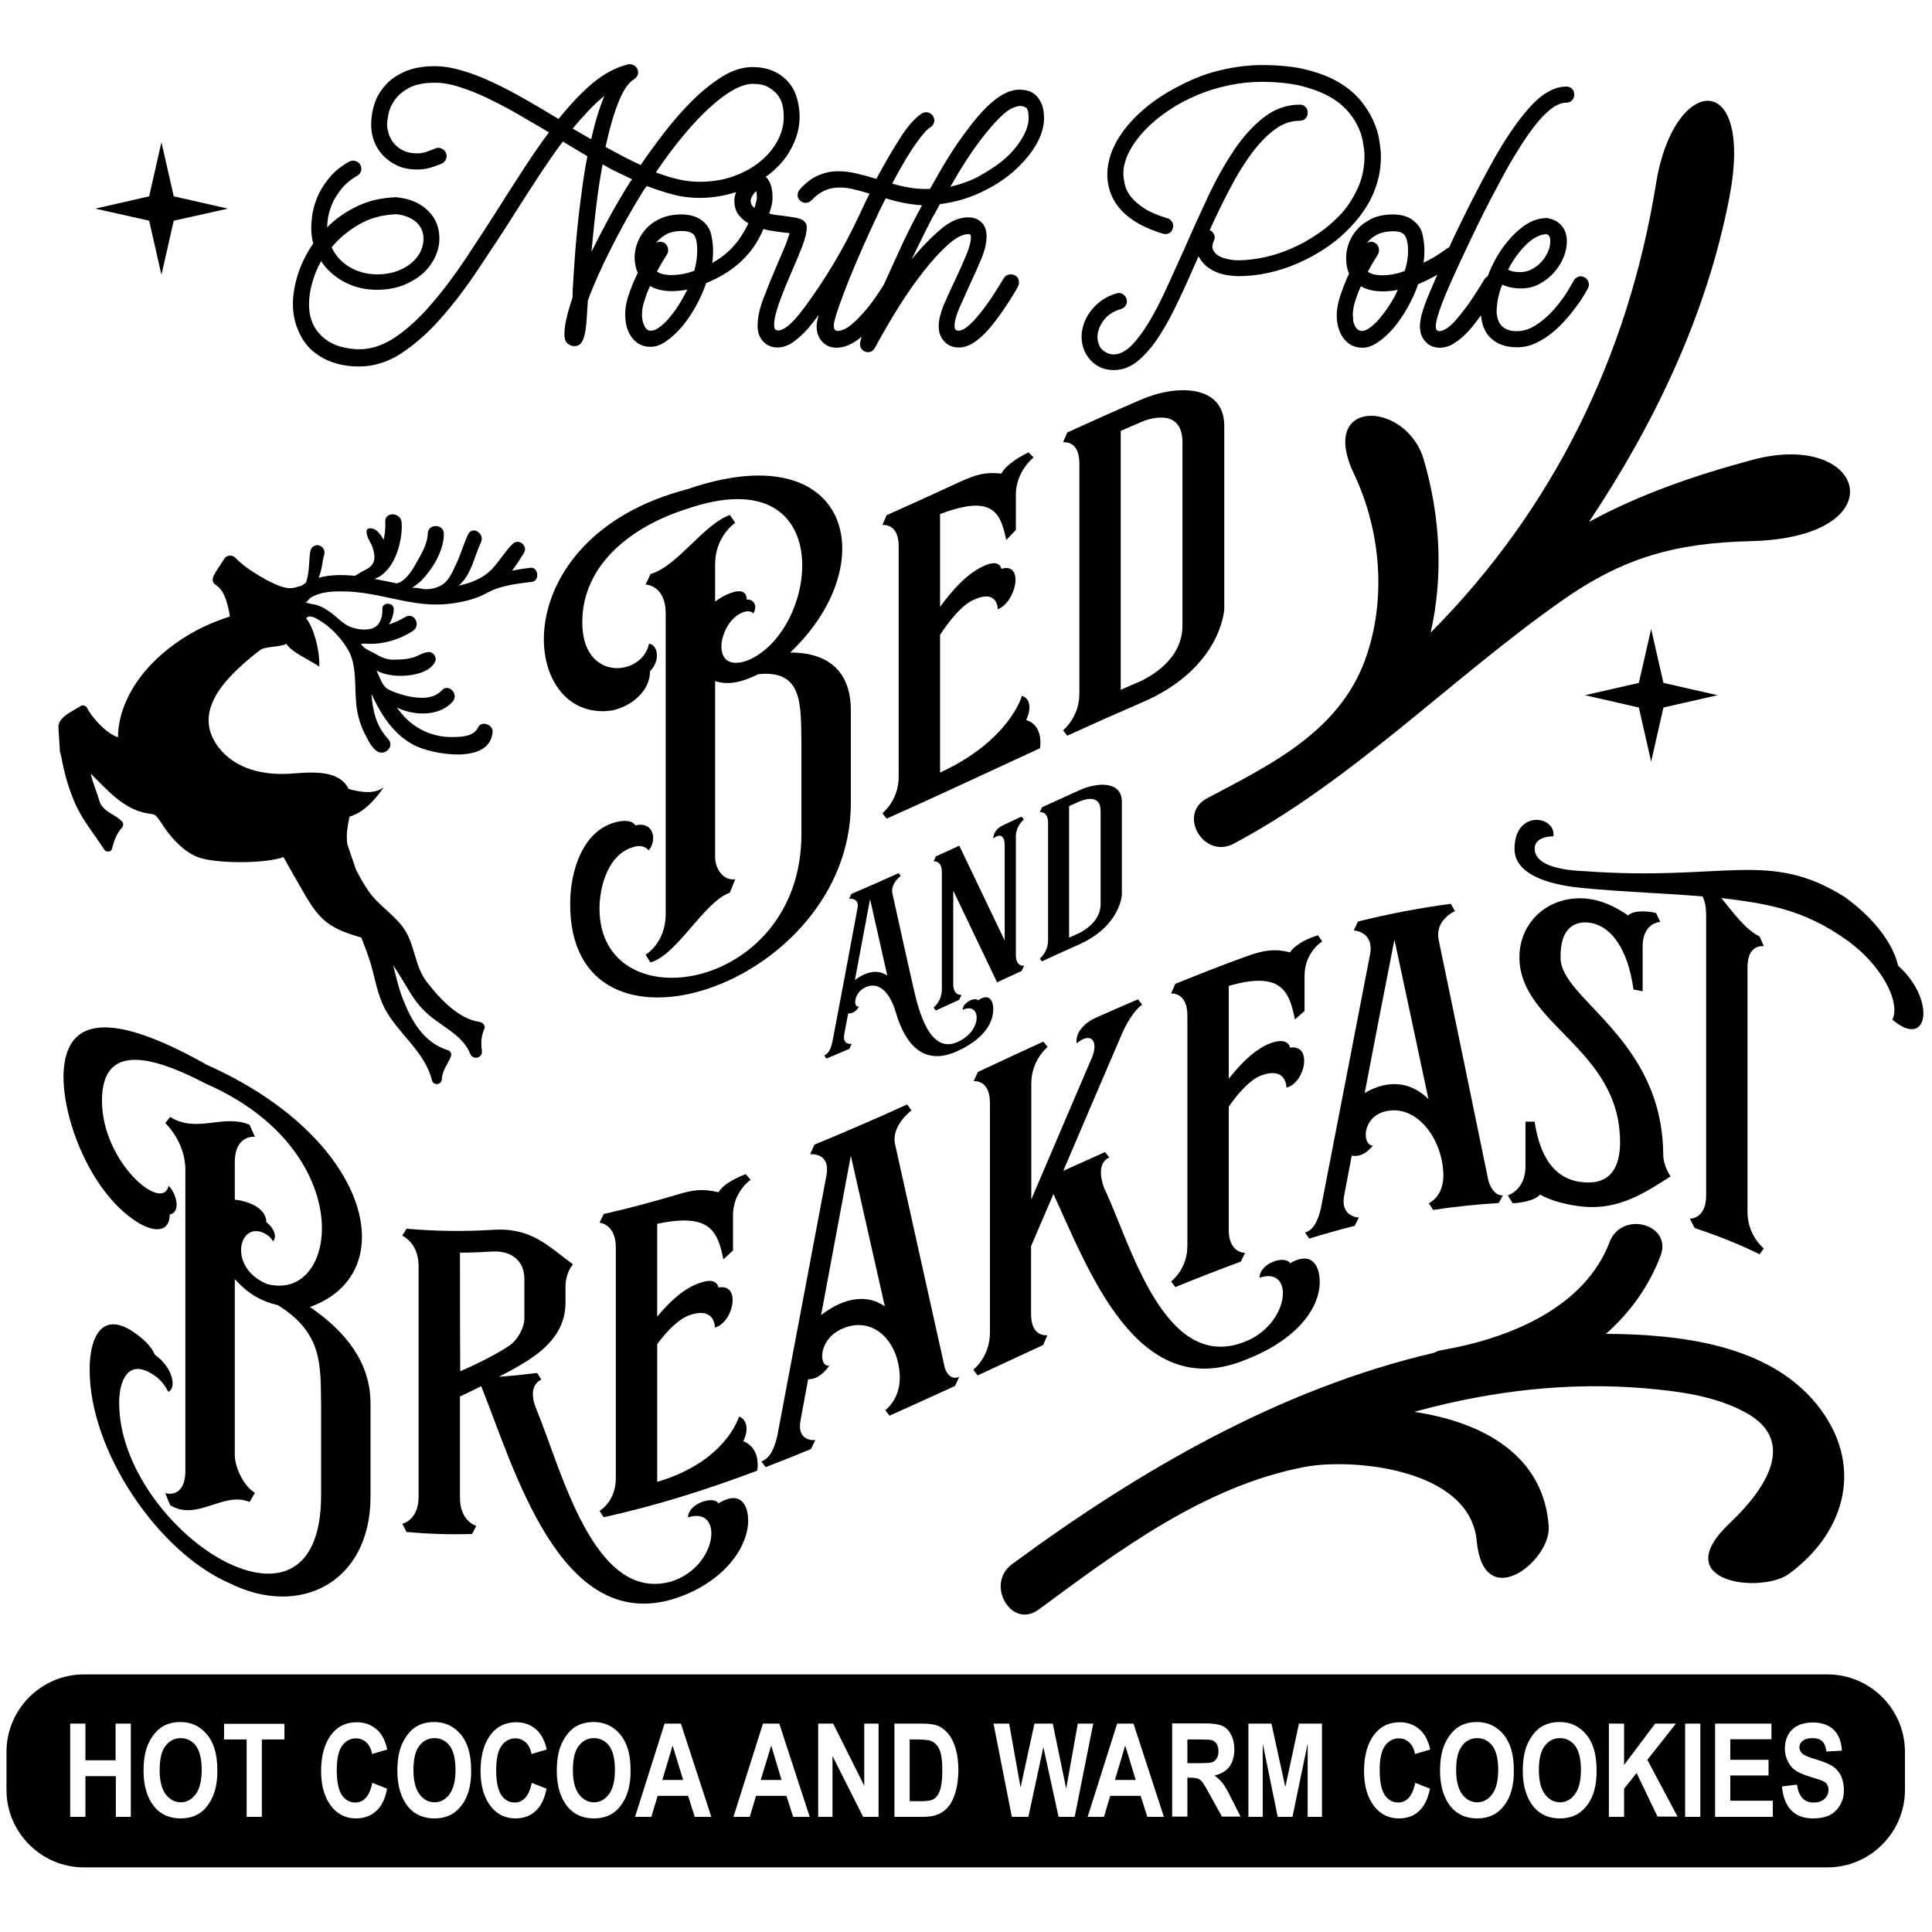
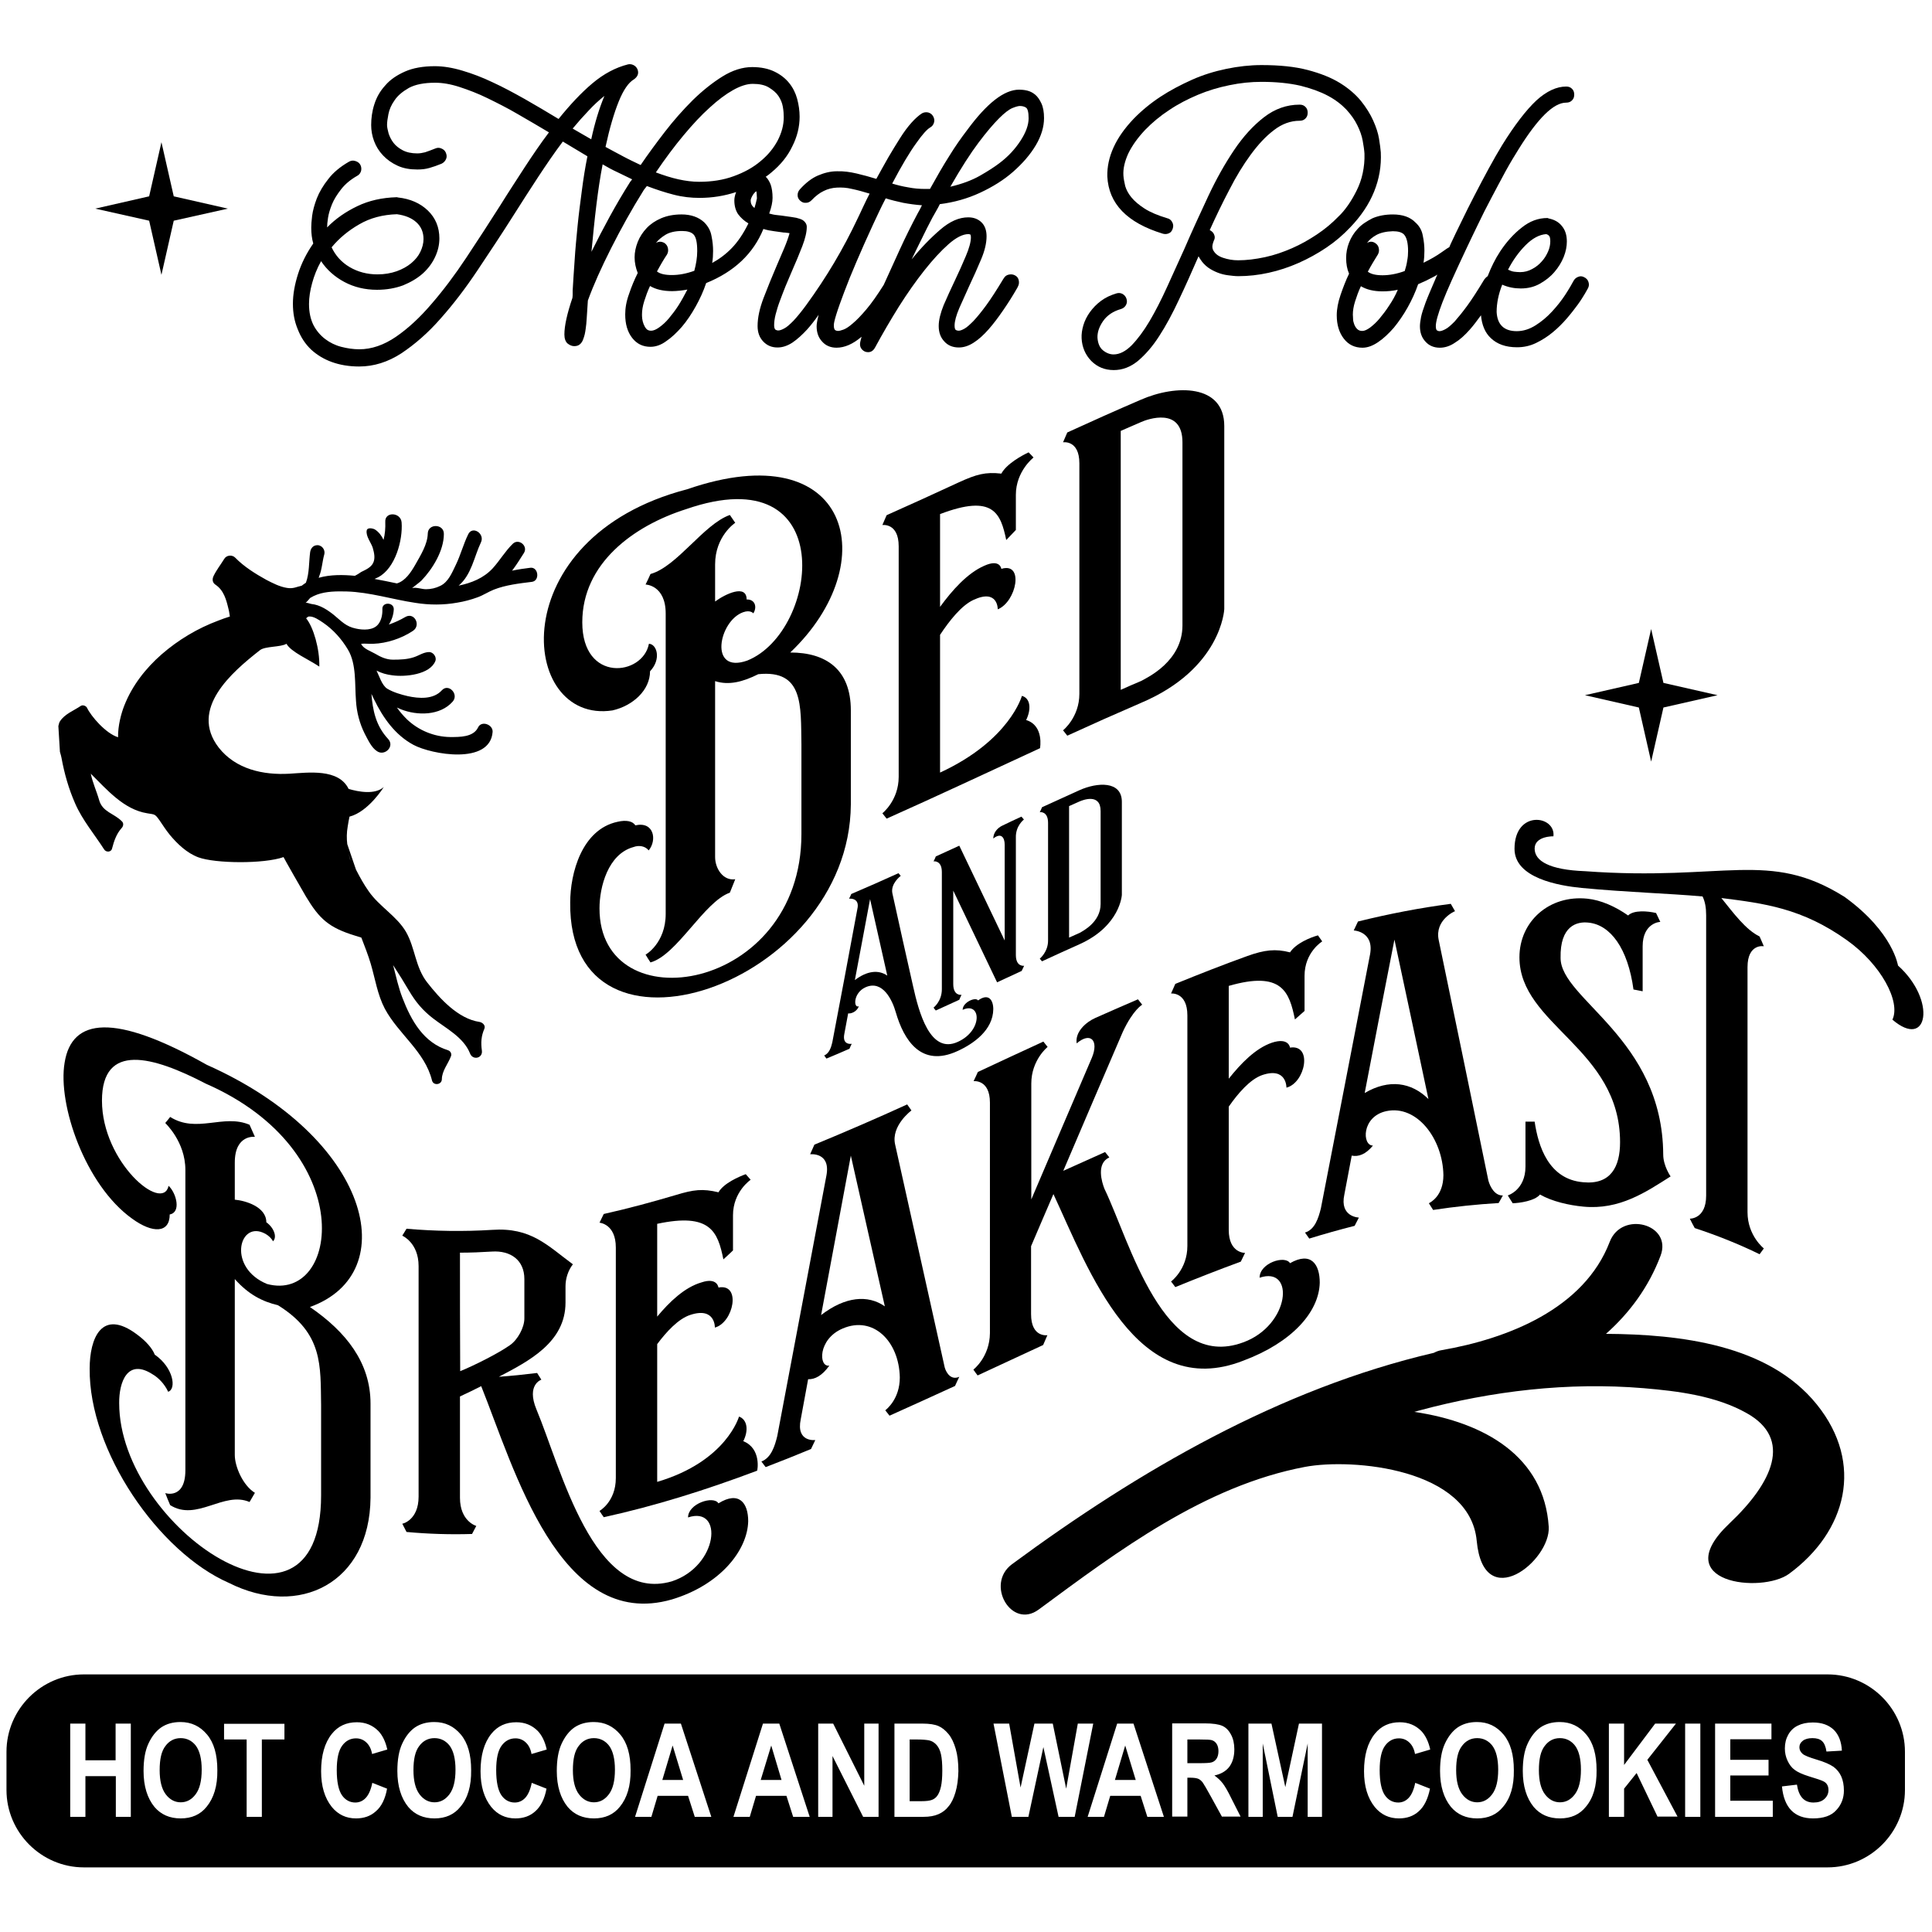
<svg xmlns="http://www.w3.org/2000/svg" version="1.1" id="Layer_1" x="0px" y="0px" viewBox="0 0 864 864" style="enable-background:new 0 0 864 864;" xml:space="preserve">
  <g>
    <path d="M380.5,359.8c0-14,0-28,0-42.1c0-18.2-10.9-25.9-27.1-25.9c42.3-40.2,26.9-98.2-46.1-73c-83,21.6-75.4,105.3-33.4,98.9   c9.2-2.1,16.8-9.1,16.8-17.5c5.2-5.5,3-12.2-0.5-12.3c-2.7,14.4-29.8,17.6-29.8-9.6c0-26.3,22.8-43.1,46.4-50.6   c68.9-23.9,59.7,54.7,27.4,67.7c-17.4,6.2-12.8-17.7-1.9-21.6c3.3-1.2,4.6,0.5,4.6,0.5c1.9-3.1,0.5-6.4-3-6.2c0-7-9.5-2.5-14.1,0.9   c0-5.5,0-11,0-16.6c0-12.7,9-18.6,9-18.6c-0.8-1.2-1.6-2.3-2.4-3.5c-11.7,4.1-23.6,23.1-35.5,26.4c-0.7,1.6-1.4,3.1-2.2,4.7   c0,0,9,0.2,9,13c0,44.8,0,89.5,0,134.3c0,13.1-9,18.3-9,18.2c0.7,1.2,1.4,2.3,2.2,3.5c11.9-3.3,23.9-27.1,35.5-31.2   c0.8-2,1.6-4,2.4-6c-5.4,0.8-9-4.8-9-9.9c0-26.2,0-52.5,0-78.7c6.2,2,12.5,0.3,19.3-3.1c20.3-2.1,19,14,19.3,31.3   c0,13.4,0,26.8,0,40.2c0,70.9-90.4,84.9-90.3,33.2c0-9.5,3.8-24.3,15.2-27.4c2.4-0.9,5.2-0.5,6.8,1.5c3.8-4.6,2.4-13.1-6-11.2   c-1.1-1.9-4.1-2.5-7.9-1.6c-16,3.4-21.2,23-21.2,36.1C254,483,379.9,441.1,380.5,359.8z" />
    <path d="M394.6,363.7c0.6,0.8,1.3,1.6,1.9,2.4c22.9-10.2,45.8-21,68.6-31.5c0,0,1.9-10.1-6.2-12.6c2.4-4.9,1.9-9.8-1.9-10.8   c0,0-5.4,19.9-36.6,34.3c0-20.5,0-41.1,0-61.6c4.1-6.2,9.5-13.1,14.9-15.6c11.1-5.2,10.9,4.2,10.9,4.2c8.4-3.4,11.9-21.3,1.6-18.1   c0,0-0.5-4.6-7.6-1.4c-7.6,3.3-14.4,11-19.8,18.4c0-13.8,0-27.7,0-41.5c23.9-9.1,27.1-0.3,29.6,11.6c1.4-1.5,2.9-3,4.3-4.5   c0-5.2,0-10.5,0-15.7c0-10.6,7.9-16.7,7.9-16.7c-0.7-0.8-1.4-1.5-2.2-2.3c-3,1.4-9.8,5.1-12.2,9.5c-7.1-0.8-11.1,0.3-19,3.9   c-10.8,5-21.5,9.9-32.3,14.7c-0.6,1.5-1.3,2.9-1.9,4.4c0,0,7.3-1.1,7.3,9.5c0,34.4,0,68.7,0,103.1   C401.9,358,394.6,363.7,394.6,363.7z" />
    <path d="M475.4,326.6c0.6,0.8,1.3,1.6,1.9,2.4c10.9-5,21.9-9.9,32.8-14.6c36.1-15.2,37.4-41.8,37.4-42c0-27.3,0-54.6,0-81.9   c0-18.8-21.7-18.6-37.4-11.7c-10.9,4.7-21.9,9.6-32.8,14.6c-0.6,1.5-1.3,2.9-1.9,4.4c0,0,7.3-1.2,7.3,9.4c0,34.4,0,68.7,0,103.1   C482.7,320.8,475.4,326.6,475.4,326.6z M501.2,192.7c3.1-1.3,6.1-2.7,9.2-4c2.7-1.2,18.4-6.9,18.4,9.1c0,27.3,0,54.6,0,81.9   c0,16-15.7,23.3-18.4,24.8c-3.1,1.3-6.1,2.6-9.2,4C501.2,269.9,501.2,231.3,501.2,192.7z" />
    <path d="M444.2,451.3c0-4.1-2.1-7.3-6.8-3.9c-1.1-1.7-6.9,0.8-6.9,4.2c8.3-3.8,9.1,9.2-2.1,14.3c-12.5,5.8-17.5-13.3-20.1-25   c-3.1-13.8-6.2-27.5-9.2-41.3c-1-4.4,3.7-7.9,3.7-7.9c-0.3-0.4-0.6-0.8-1-1.2c-7,3.2-14.1,6.3-21.1,9.3c-0.3,0.7-0.6,1.4-1,2.1   c0,0,5-0.6,3.7,4.7c-3.7,19.9-7.4,39.8-11.2,59.6c-0.5,2.2-1.4,4.9-3.6,5.8c0.3,0.5,0.6,0.9,1,1.4c3.4-1.4,6.9-2.9,10.3-4.4   c0.3-0.7,0.6-1.5,1-2.2c0,0-4.4,0.8-3.3-4.5c0.6-3,1.1-6.1,1.7-9.1c1.4,0.2,3.9-0.8,4.8-3.2c-2.5,1.1-2.6-6,3-8.5   c7.7-3.4,12,5.9,13.5,11.2c3.6,12.4,11.3,24.9,27.7,17.3C435.5,466.7,444.1,460.6,444.2,451.3z M382.3,438.3   c2.3-12,4.5-24.1,6.8-36.2c2.6,11.4,5.1,22.8,7.7,34.2C392.9,433.6,387.8,434.1,382.3,438.3z" />
    <path d="M457.9,366.5c-0.4-0.4-0.7-0.9-1.1-1.3c-2.8,1.3-5.7,2.6-8.5,4c-2.2,1-4.1,3.2-4.1,5.8c3.6-2.9,5.1-0.3,5.1,2.7   c0,14.3,0,28.6,0,42.9c-6.8-14.1-13.5-28.3-20.3-42.4c-3.5,1.6-7,3.2-10.5,4.8c-0.3,0.7-0.6,1.5-1,2.2c0,0,3.7-0.6,3.7,4.8   c0,17.5,0,34.9,0,52.4c0,5.4-3.7,8.2-3.7,8.2c0.3,0.5,0.6,0.9,1,1.3c3.5-1.6,7-3.2,10.5-4.8c0.3-0.7,0.6-1.5,1-2.2   c0,0-3.7,0.6-3.7-4.8c0-13.9,0-27.8,0-41.8c6.5,13.7,13.1,27.3,19.6,41c3.7-1.7,7.4-3.4,11-5.1c0.4-0.8,0.7-1.5,1.1-2.3   c0,0-3.7,0.6-3.7-4.8c0-17.5,0-34.9,0-52.4C454.1,369.3,457.9,366.5,457.9,366.5z" />
    <path d="M465,428.7c0.3,0.4,0.6,0.8,1,1.2c5.6-2.6,11.1-5.1,16.7-7.6c18.3-8.2,19-22.1,19-22.1c0-13.9,0-27.8,0-41.6   c0-9.5-11-8.8-19-5.2c-5.6,2.5-11.1,5.1-16.7,7.6c-0.3,0.7-0.6,1.5-1,2.2c0,0,3.7-0.6,3.7,4.8c0,17.5,0,34.9,0,52.4   C468.8,425.7,465,428.7,465,428.7z M478.1,360.5c1.6-0.7,3.1-1.4,4.7-2.1c1.4-0.6,9.4-3.8,9.4,4.3c0,13.9,0,27.8,0,41.6   c0,8.1-8,12.1-9.4,12.9c-1.6,0.7-3.1,1.4-4.7,2.1C478.1,399.8,478.1,380.1,478.1,360.5z" />
    <path d="M68.4,614.7c2.4,1.4,5.2,4.2,6.8,7.7c3.8-1.2,2.4-10.8-6-16.6c-1.1-2.9-4.1-6.2-7.9-9c-16-12-21.2,2-21.2,15.2   c-0.4,36.9,30.9,82.2,62.3,95.9c31.4,15.8,63,0,63.3-38.1c0-14,0-28,0-42.1c0-18.3-10.9-32.1-27.1-43.2   c42.3-15.2,26.9-75.8-46.1-108.3c-41.5-23.4-60.4-20.9-63.6-1c-3.2,18.7,9.2,54.8,30.2,69.8c9.2,6.7,16.8,6.5,16.8-1.9   c5.2-0.9,3-9.5-0.5-12.8c-2.7,12.3-29.8-10.6-29.8-38.1c0-26.2,22.8-19.9,46.4-7.6c68.9,30.1,59.7,98.3,27.4,89.6   c-17.4-7.2-12.8-27.5-1.9-23c3.3,1.3,4.6,3.9,4.6,3.9c1.9-1.8,0.5-6-3-8.5c0-7-9.5-9.7-14.1-10.1c0-5.5,0-11,0-16.6   c0-12.7,9-11.5,9-11.5c-0.8-1.8-1.6-3.6-2.4-5.4c-11.7-5-23.6,4-35.5-3.5c-0.7,0.9-1.4,1.8-2.2,2.7c0,0.1,9,8.3,9,21   c0,44.8,0,89.5,0,134.3c0,13.1-9,10.3-9,10.2c0.7,1.8,1.4,3.6,2.2,5.4c11.9,7.5,23.9-6.4,35.5-1.4c0.8-1.4,1.6-2.7,2.4-4.1   c-5.4-3.3-9-11.8-9-16.9c0-26.2,0-52.5,0-78.7c6.2,7,12.5,10.1,19.3,11.7c20.3,12.6,19,27.1,19.3,44.8c0,13.4,0,26.8,0,40.2   c0,75-90.3,14.6-90.3-41.2C53.2,618.1,57,607.2,68.4,614.7z" />
    <path d="M215.2,619.9c14.7,36.6,35,109.8,85.2,95.4c21.7-6.5,33.9-22,34.2-35c0-8.2-4.1-13.7-13.3-8c-2.2-3.6-13.6,0.1-13.6,6.3   c16-5.3,13.6,21.8-7.3,28.6c-35,10.1-49.4-50.4-60.5-76.9c-4.6-11.1,2.2-13.3,2.2-13.3c-0.6-1-1.3-2-1.9-3   c-5.7,0.7-11.4,1.3-17.1,1.7c13.6-7.1,29.8-15.5,29.8-33.2c0-2.4,0-4.9,0-7.3c0-3.3,1.1-7,3.3-9.8c-11.4-8.4-18.7-16.6-36.1-15.4   c-12.8,0.8-25.5,0.6-38.3-0.5c-0.6,1-1.3,2.1-1.9,3.1c0,0,7.3,3.1,7.3,13.6c0,34.4,0,68.7,0,103.1c0,10.6-7.3,12.2-7.3,12.1   c0.6,1.2,1.3,2.5,1.9,3.7c9.8,0.9,19.5,1.2,29.3,0.9c0.6-1.2,1.3-2.4,1.9-3.6c0,0-7.3-2-7.3-12.6c0-15.1,0-30.2,0-45.3   C208.9,623,212.1,621.5,215.2,619.9z M205.7,560.2c4.8,0,9.6-0.2,14.4-0.5c8.1-0.5,14.4,3.7,14.4,12.3c0,5.9,0,11.8,0,17.6   c0,4.1-3,9.6-6.5,12c-5.4,3.8-16.3,9.2-22.2,11.6C205.7,595.6,205.7,577.9,205.7,560.2z" />
    <path d="M332.4,644.5c2.4-4.7,1.9-9.6-1.9-11c0-0.2-5.4,20-36.6,29.2c0-20.5,0-41.1,0-61.6c4.1-5.5,9.5-11.4,14.9-13.1   c11.1-3.6,10.9,5.6,10.9,5.7c8.4-2.3,11.9-19.9,1.6-17.9c0,0-0.5-4.7-7.6-2.3c-7.6,2.2-14.4,8.8-19.8,15.3c0-13.8,0-27.7,0-41.5   c23.9-5.1,27.1,3.6,29.6,15.9c1.4-1.3,2.9-2.6,4.3-4c0-5.2,0-10.5,0-15.7c0-10.6,7.9-15.9,7.9-15.9c-0.7-0.8-1.4-1.6-2.2-2.5   c-3,1.1-9.8,4-12.2,8.1c-7.1-1.7-11.1-1.2-19,1.2c-10.8,3.2-21.5,6.1-32.3,8.5c-0.6,1.3-1.3,2.6-1.9,3.9c0,0,7.3,0.5,7.3,11.1   c0,34.4,0,68.7,0,103.1c0,10.6-7.3,14.7-7.3,14.7c0.6,1,1.3,1.9,1.9,2.8c22.9-5,45.8-12.2,68.6-20.8   C338.7,657.7,340.6,647.8,332.4,644.5z" />
    <path d="M395.9,630.7c0.6,0.8,1.3,1.6,1.9,2.4c9.8-4.4,19.5-8.8,29.3-13.3c0.6-1.4,1.3-2.8,1.9-4.1c-3.5,1.6-5.7-1.4-6.5-4.1   c-7.4-33.2-14.8-66.5-22.2-99.8c-1.9-8.4,7.3-15.2,7.3-15.2c-0.6-0.9-1.3-1.8-1.9-2.7c-13.8,6.3-27.7,12.3-41.5,18   c-0.6,1.4-1.3,2.9-1.9,4.3c0,0,9.2-1.1,7.3,9.4c-7.3,39-14.7,77.8-22,116.6c-1.1,4.5-2.7,9.7-7.1,11.4c0.6,0.8,1.3,1.7,1.9,2.5   c6.8-2.6,13.6-5.3,20.3-8.1c0.6-1.3,1.3-2.7,1.9-4c0,0-8.7,1.1-6.5-9.3c1.1-6,2.2-11.9,3.3-17.9c3,0.1,6.2-1.5,9.5-6.1   c-4.9,0.9-5.2-11.9,6-16.6c13.6-5.8,25.2,5.7,25.5,21.9C402.4,625.6,396.5,630.2,395.9,630.7z M367.2,588.1   c4.4-23.7,8.9-47.5,13.3-71.3c5.1,22.5,10.1,45,15.2,67.4C388.1,578.9,378,579.8,367.2,588.1z" />
    <path d="M435.3,612.5c0.6,0.9,1.3,1.8,1.9,2.6c9.8-4.5,19.5-9.1,29.3-13.6c0.6-1.5,1.3-2.9,1.9-4.4c0,0-7.3,1.2-7.3-9.4   c0-10.1,0-20.3,0-30.4c3.3-7.8,6.7-15.6,10-23.3c15.7,33.8,37.2,93.2,84.9,74.5c21.7-8.1,33.9-21.7,34.2-34.9   c0-8.1-3.8-14.1-13.3-8.7c-2.2-3.7-13.6-0.1-13.6,6.5c16-5.4,13.6,21.3-7.3,28.9c-35.8,13.3-50.7-45.1-62.1-68.7   c-1.1-2.8-3.8-11.3,2.2-14c-0.6-0.8-1.3-1.6-1.9-2.4c-6.2,2.8-12.5,5.6-18.7,8.4c8.9-20.8,17.7-41.5,26.6-62.1   c4.6-9.9,8.7-12.2,8.7-12.2c-0.6-0.8-1.3-1.6-1.9-2.4c-6.3,2.7-12.7,5.5-19,8.3c-4.3,1.9-9.2,6.3-8.4,11.4c6.2-5.3,10-1.3,6.8,6.4   c-9,21.1-18.1,42.2-27.1,63.4c0-17.3,0-34.5,0-51.8c0-10.6,7.3-16.4,7.3-16.4c-0.6-0.8-1.3-1.6-1.9-2.4c-9.8,4.5-19.5,9-29.3,13.6   c-0.6,1.4-1.3,2.8-1.9,4.1c0,0,7.3-0.9,7.3,9.6c0,34.4,0,68.7,0,103.1C442.6,606.9,435.3,612.5,435.3,612.5z" />
    <path d="M523.7,573.1c0.6,0.8,1.3,1.6,1.9,2.5c9.8-4,19.5-7.8,29.3-11.4c0.6-1.3,1.3-2.6,1.9-3.9c0,0-7.3,0.2-7.3-10.3   c0-18.4,0-36.7,0-55.1c4.1-5.9,9.5-12.2,14.9-14.1c11.1-3.8,10.9,5.6,10.9,5.6c8.4-2.1,11.9-19.5,1.6-17.9c0,0-0.5-4.7-8.1-2.2   c-7.3,2.5-13.8,9.2-19.3,16.1c0-13.8,0-27.7,0-41.5c23.9-6.9,27.1,2.8,29.6,15c1.4-1.3,2.9-2.5,4.3-3.8c0-5.2,0-10.5,0-15.7   c0-10.6,7.9-15.4,7.9-15.4c-0.6-0.9-1.3-1.8-1.9-2.7c-3.3,0.9-9.8,3.5-12.5,7.6c-6.5-1.7-11.4-1.1-19,1.6   c-10.8,3.9-21.5,8.1-32.3,12.5c-0.6,1.4-1.3,2.9-1.9,4.3c0,0,7.3-0.8,7.3,9.8c0,34.4,0,68.7,0,103.1   C531,567.7,523.7,573.1,523.7,573.1z" />
    <path d="M590.7,540.4c-1.1,4.4-2.7,9.5-7.1,10.8c0.6,0.9,1.3,1.8,1.9,2.7c6.8-2.1,13.6-4,20.3-5.7c0.6-1.2,1.3-2.5,1.9-3.7   c0,0-8.7-0.2-6.5-10.3c1.1-5.8,2.2-11.6,3.3-17.4c3,0.6,6.2-0.5,9.5-4.5c-4.9,0.1-5.2-13,6-15.4c13.6-2.9,25.2,12.3,25.5,28.6   c0,9.5-6,12.3-6.5,12.6c0.6,1,1.3,2,1.9,3c9.8-1.5,19.5-2.5,29.3-3.1c0.6-1.1,1.3-2.2,1.9-3.4c-3.5,0.2-5.7-3.7-6.5-6.7   c-7.4-36.1-14.8-71.9-22.2-107.5c-1.9-9,7.3-13,7.3-12.9c-0.6-1.1-1.3-2.2-1.9-3.3c-13.8,1.8-27.7,4.5-41.5,7.9   c-0.6,1.3-1.3,2.7-1.9,4c0,0,9.2,0.4,7.3,10.7C605.4,464.5,598.1,502.4,590.7,540.4z M623.6,420.2c5.1,23.7,10.1,47.4,15.2,71.3   c-7.6-7.5-17.6-9.1-28.5-2.7C614.7,465.8,619.1,443,623.6,420.2z" />
    <path d="M708,528.7c-15.5-1.3-20.1-16.2-21.7-27.1c-1.4,0-2.7,0-4.1,0c0,6.7,0,13.4,0,20.1c0,10.5-7.9,12.9-7.9,12.9   c0.7,1.1,1.4,2.3,2.2,3.5c3-0.1,9.8-1,12.2-3.9c5.4,3.1,13,4.8,19.3,5.4c16.3,1.6,28.2-6.6,39.1-13.5c0,0-3.3-4.7-3.3-9.8   c-0.3-52-45.9-69.4-45.9-87.9c-0.3-14.4,7.3-16.4,12.5-15.8c9.8,1,17.6,11.5,20.1,29.9c1.4,0.3,2.7,0.5,4.1,0.8   c0-6.7,0-13.4,0-20.1c0-10.6,7.9-11,7.9-10.9c-0.6-1.3-1.3-2.7-1.9-4c-3.8-0.9-10-1.4-12.5,1.1c-5.7-4-12.2-6.9-18.2-7.5   c-17.1-1.8-30.4,10.2-30.4,26.2c0,30.3,45,40.7,45,82.7C724.5,521.7,720.4,529.9,708,528.7z" />
    <path d="M848.8,431.8c0,0.3-1.9-14.8-23.9-30.7c-33.9-21.3-53.4-6.9-116.1-11.5c-16-0.6-22.5-4.6-22.5-10.1c0-5.7,8.4-5.5,8.4-5.5   c1.1-9.4-17.4-12-17.4,5.6c0,13.1,19.8,16.5,30.1,17.5c21.2,2,38.3,2.4,54,3.8c1.1,2.3,1.6,4.9,1.6,8.4c0,41.8,0,83.6,0,125.4   c0,10.5-7.3,10.3-7.3,10.3c0.7,1.4,1.4,2.8,2.2,4.2c9.7,3.2,19.4,7,29,11.7c0.6-0.9,1.3-1.7,1.9-2.6c0,0-7.3-5.7-7.3-16.2   c0-36.5,0-73.1,0-109.6c0-10.6,7.3-9.4,7.3-9.3c-0.6-1.5-1.3-3-1.9-4.4c-6.2-3-11.7-10.5-17.1-17.2c19,2.4,36.1,4.5,56.2,18.9   c15.2,10.8,24.1,27.5,20.3,35.5C862.3,469.7,866.1,447.3,848.8,431.8z" />
    <path d="M139.1,156.3c2.6,2.4,5.7,4.3,9.3,5.6c3.6,1.3,7.7,2,12.2,2c6.6,0,12.9-2,18.9-5.9c6-4,11.9-9.1,17.5-15.5   c5.7-6.4,11.2-13.6,16.6-21.7c5.4-8.1,10.8-16.2,16.1-24.6c3.7-5.8,7.3-11.5,11-17.1c3.7-5.6,7.3-10.9,11-15.8   c1.8,1.1,3.7,2.2,5.5,3.3c1.8,1.1,3.7,2.2,5.5,3.3c-1,4.9-1.8,10-2.5,15.4c-0.7,5.3-1.4,10.6-1.9,15.7c-0.5,5.2-1,10.2-1.3,15.1   c-0.3,4.9-0.7,9.5-0.9,13.8c0,0.5,0,1,0,1.5c0,0.5,0,1.1-0.1,1.8c-2.4,7.1-3.6,12.5-3.6,16.4c0,1.8,0.5,3.2,1.4,4   c1,0.8,2,1.2,3,1.2c1.1,0,1.9-0.3,2.5-0.8c0.6-0.5,1.1-1.2,1.4-2c0.3-0.8,0.6-1.6,0.8-2.5c0.2-0.9,0.3-1.6,0.4-2.3   c0.2-1.4,0.4-3,0.5-5.1c0.1-2,0.3-4.6,0.5-7.7c2.5-6.9,6-14.7,10.4-23.4c4.4-8.7,9.2-17.4,14.6-26c0.2-0.3,0.4-0.6,0.7-0.9   c0.2-0.3,0.5-0.7,0.7-0.9c4.2,1.6,8.2,2.9,12.1,3.9c3.9,1,7.7,1.4,11.4,1.4c5.8,0,11.2-0.9,16.4-2.6c-0.5,1.3-0.8,2.6-0.8,3.7   c0,2.5,0.6,4.6,1.7,6.2c1.2,1.6,2.7,3,4.6,4.1c-2.2,4.5-4.7,8.2-7.4,11c-2.7,2.8-5.7,5-8.8,6.7c0.3-1.8,0.4-3.6,0.4-5.4   c0-2-0.2-4.2-0.7-6.6c-0.4-2.4-1.5-4.4-3.3-6.2c-2.5-2.3-5.9-3.5-10.1-3.5c-3.5,0-6.5,0.6-9.1,1.7c-2.6,1.1-4.8,2.6-6.5,4.4   c-1.7,1.8-3.1,3.9-4,6.2c-0.9,2.3-1.4,4.6-1.4,6.9c0,2.4,0.5,4.7,1.4,7c-1.5,3-2.8,6.1-3.9,9.4c-1.2,3.3-1.7,6.3-1.7,9.1   c0,4.3,1,7.8,3.1,10.5c2.1,2.7,4.8,4,8.2,4c2.3,0,4.7-0.8,7-2.5c2.4-1.6,4.7-3.8,7-6.4c2.3-2.7,4.3-5.7,6.2-9.1   c1.9-3.4,3.5-6.9,4.7-10.5c12.6-5.1,21.1-13.2,25.6-24.2c1.6,0.5,3.2,0.8,4.8,1c1.5,0.2,3,0.4,4.3,0.6c0.4,0,0.8,0,1.2,0.1   c0.4,0,0.9,0.1,1.4,0.2c-0.5,1.8-1.3,4.1-2.4,6.7c-1.1,2.6-2.2,5.2-3.3,7.7c-2.1,4.9-4.1,9.8-5.9,14.5c-1.8,4.7-2.7,8.9-2.7,12.6   c0,2.8,0.8,5.1,2.5,6.9c1.7,1.8,3.8,2.7,6.4,2.7c2.2,0,4.4-0.7,6.7-2.2c2.2-1.5,4.4-3.5,6.6-5.9c1.7-1.9,3.4-4.1,5.1-6.5   c-0.6,2.3-0.9,4-0.9,5.1c0,2.8,0.8,5.1,2.5,6.9c1.6,1.8,3.8,2.7,6.4,2.7c3.6,0,7.3-1.6,11.2-4.9c-0.5,1.7-0.7,2.8-0.7,3.3   c0,1,0.3,1.8,1,2.5c0.7,0.7,1.5,1.1,2.6,1.1c1.4,0,2.4-0.7,3.2-2.2c3.3-6.1,6.8-12.1,10.6-18.2c3.8-6,7.6-11.4,11.4-16.2   c3.8-4.8,7.4-8.7,10.8-11.7c3.4-3,6.4-4.5,8.9-4.5c0.2,0,0.4,0,0.5,0.1c0.1,0,0.3,0.1,0.4,0.1c0,0.1,0,0.2,0.1,0.4   c0,0.1,0.1,0.4,0.1,0.8c0,2.1-0.8,5-2.3,8.5c-1.5,3.6-3.1,7.1-4.8,10.7c-1.9,4-3.6,7.7-5.1,11.2c-1.4,3.5-2.2,6.6-2.2,9.3   c0,2.8,0.8,5.1,2.5,6.9c1.6,1.8,3.8,2.7,6.5,2.7c2.2,0,4.4-0.7,6.7-2.2c2.2-1.4,4.4-3.4,6.6-5.9c2.2-2.5,4.3-5.3,6.5-8.5   c2.2-3.2,4.3-6.5,6.3-10l0.3-0.6c0.5-0.9,0.6-1.8,0.4-2.8s-0.7-1.7-1.6-2.2c-0.9-0.5-1.8-0.6-2.8-0.4c-1,0.2-1.7,0.7-2.2,1.5   l-0.4,0.6c-2.9,4.8-5.4,8.7-7.6,11.7c-2.2,3-4.1,5.3-5.7,7c-1.6,1.6-2.9,2.8-4,3.4c-1.1,0.6-1.9,0.9-2.6,0.9   c-0.4,0-0.8-0.1-1.2-0.3c-0.4-0.2-0.6-0.9-0.6-2c0-1.9,0.7-4.5,2.1-7.8c1.4-3.2,2.9-6.5,4.4-9.8c2-4.2,3.8-8.3,5.4-12.1   c1.6-3.8,2.4-7.2,2.4-10.2c0-2.6-0.7-4.7-2.2-6.2c-1.5-1.5-3.5-2.3-6-2.3c-4.1,0-8.2,1.8-12.5,5.5c-4.3,3.7-8.6,8.1-12.8,13.3   c1.5-3,2.9-6.1,4.5-9.2c1.5-3.1,3.1-6.3,4.8-9.5c0.6-1.1,1.2-2.1,1.7-3c0.6-1,1.1-2,1.6-3c6.4-0.8,12.4-2.5,18-5.1   c5.6-2.6,10.6-5.7,14.8-9.4c4.2-3.7,7.6-7.6,10.1-11.8c2.5-4.2,3.7-8.3,3.7-12.2c0-2.7-0.4-4.9-1.2-6.6c-0.8-1.7-1.7-3-2.8-3.9   c-1.1-0.9-2.3-1.5-3.6-1.8c-1.3-0.3-2.5-0.4-3.5-0.4c-6.7,0-14.4,6-23.3,18.1c-2.6,3.4-5.3,7.2-8,11.6c-2.8,4.4-5.6,9.3-8.6,14.7   h-2.2c-2.5,0-5-0.2-7.5-0.7c-2.5-0.4-4.9-1-7.2-1.7c4.2-8,7.8-14,10.7-18c2.8-4,4.9-6.3,6.3-7.1c0.9-0.5,1.4-1.2,1.7-2.2   s0.1-1.9-0.4-2.8c-0.5-0.9-1.2-1.4-2.2-1.7c-1-0.2-1.9-0.1-2.8,0.4c-1.4,0.9-3,2.3-4.7,4.2c-1.7,1.9-3.4,4.2-5.1,6.9   c-1.7,2.7-3.5,5.6-5.3,8.7c-1.8,3.1-3.5,6.3-5.3,9.5c-2.9-0.9-5.8-1.7-8.8-2.4c-3-0.7-5.9-1.1-8.8-1c-2.9,0-5.7,0.7-8.5,1.9   c-2.8,1.2-5.5,3.3-8.1,6.2c-0.7,0.8-1,1.6-1,2.6c0,1,0.4,1.8,1.2,2.5c0.8,0.7,1.6,1,2.6,0.9c1,0,1.8-0.5,2.5-1.2   c1.7-1.8,3.5-3.2,5.4-4.1c1.8-0.9,3.8-1.4,5.9-1.5c2.1-0.1,4.3,0,6.7,0.6c2.4,0.5,5,1.2,7.9,2.1c-1,1.9-1.9,3.8-2.8,5.7   c-0.9,1.9-1.7,3.7-2.5,5.3c-6.5,13.8-14,26.4-23.1,38.9c-2.2,3-4.1,5.3-5.7,7c-1.6,1.6-2.9,2.8-4.1,3.4c-1.1,0.6-2,0.9-2.7,0.9   c-0.3,0-0.7-0.1-1.1-0.3c-0.4-0.2-0.7-0.9-0.7-2c0-1.4,0.2-3.1,0.7-5c0.5-1.9,1.1-3.9,1.9-6c0.8-2.1,1.6-4.3,2.5-6.5   c0.9-2.2,1.9-4.4,2.8-6.6c1.8-4.1,3.4-7.9,4.7-11.3c1.3-3.4,2-6.3,2-8.6c0-1.2-0.6-2.2-1.7-3c-0.8-0.5-1.8-0.8-3-1.1   c-1.3-0.2-2.8-0.5-4.6-0.7c-1.4-0.2-2.7-0.4-3.9-0.5c-1.3-0.1-2.5-0.4-3.6-0.7c1-2.8,1.5-5.1,1.5-7c0-2.4-0.3-4.3-0.8-5.8   c-0.5-1.4-1.2-2.5-1.9-3.3c-0.1-0.1-0.2-0.2-0.4-0.3c0.9-0.6,1.8-1.3,2.6-2c4.1-3.4,7.2-7.2,9.3-11.6c2.2-4.3,3.3-8.8,3.3-13.3   c0-2.7-0.4-5.4-1.1-8c-0.7-2.6-1.9-5-3.6-7.1c-1.7-2.1-3.9-3.8-6.6-5.1c-2.7-1.3-6-2-9.9-2c-4.3,0-8.8,1.4-13.3,4.2   c-4.5,2.8-9,6.4-13.3,10.6c-4.3,4.3-8.5,9-12.5,14.2c-4,5.2-7.6,10.1-10.8,14.8c-2.5-1.2-5.1-2.4-7.7-3.8c-2.6-1.4-5.3-2.8-8-4.3   c1.8-8.3,3.8-15.1,5.9-20.3c2.1-5.2,4.4-8.5,6.8-9.9c1.7-1.2,2.3-2.7,1.6-4.5c-0.4-0.9-1-1.5-1.8-1.9c-0.8-0.4-1.7-0.5-2.5-0.3   c-5.5,1.4-10.8,4.2-15.9,8.5s-10.1,9.7-15.1,15.9c-5.1-3.1-10.2-6.1-15.1-8.9c-5-2.8-9.8-5.4-14.4-7.5c-4.6-2.2-9.1-3.9-13.5-5.2   c-4.3-1.3-8.5-2-12.3-2c-5.3,0-9.8,0.8-13.4,2.4c-3.6,1.6-6.6,3.6-8.8,6.2c-2.3,2.5-3.9,5.3-4.9,8.5c-1,3.1-1.4,6.2-1.4,9.2   c0,2.4,0.4,4.8,1.3,7.2c0.9,2.4,2.2,4.5,4,6.4c1.8,1.9,3.9,3.4,6.5,4.6c2.6,1.2,5.5,1.7,8.9,1.7c1.9,0,3.7-0.2,5.4-0.7   c1.7-0.5,3.5-1.1,5.4-1.9c1-0.5,1.6-1.2,2-2.1c0.4-0.9,0.3-1.8-0.1-2.8c-0.4-0.9-1-1.5-2-1.9c-0.9-0.4-1.8-0.4-2.7,0   c-1.9,0.8-3.5,1.3-4.6,1.7c-1.2,0.3-2.3,0.5-3.5,0.5c-2.6,0-4.8-0.5-6.5-1.4c-1.7-0.9-3.1-2-4.1-3.3c-1-1.3-1.7-2.7-2.2-4.2   c-0.4-1.5-0.7-2.8-0.7-3.8c0-1.2,0.2-2.8,0.6-4.8c0.4-2.1,1.3-4.2,2.8-6.3c1.4-2.1,3.6-3.9,6.4-5.5c2.8-1.5,6.7-2.3,11.7-2.3   c3.3,0,6.9,0.6,10.9,1.9c4,1.3,8.2,2.9,12.5,5c4.3,2.1,8.9,4.4,13.5,7.1c4.7,2.7,9.3,5.4,14,8.2c-3.7,4.9-7.3,10.2-10.9,15.7   c-3.6,5.6-7.3,11.2-10.9,17c-5,7.9-10.1,15.7-15.2,23.4c-5.1,7.7-10.3,14.6-15.5,20.6c-5.2,6.1-10.5,11-15.9,14.7   c-5.4,3.7-10.9,5.6-16.4,5.6c-2.7,0-5.4-0.4-8.1-1.1c-2.7-0.7-5.1-1.9-7.2-3.5c-2.1-1.6-3.9-3.7-5.2-6.2c-1.3-2.6-2-5.7-2-9.5   c0-2.9,0.5-6,1.4-9.3c0.9-3.3,2.2-6.6,4-9.8c2.6,3.9,6.1,7,10.4,9.3c4.3,2.3,9.2,3.5,14.6,3.5c4.3,0,8.2-0.7,11.7-2   c3.4-1.4,6.3-3.1,8.8-5.3c2.4-2.2,4.2-4.6,5.5-7.4c1.3-2.8,1.9-5.5,1.9-8.3c0-4.9-1.7-9.1-5.1-12.4c-3.4-3.3-7.9-5.3-13.5-5.9   c-0.1-0.1-0.3-0.1-0.6-0.1c-6.5,0.2-12.3,1.5-17.5,4c-5.2,2.5-9.7,5.6-13.5,9.5c0-1,0.1-2.4,0.4-4.3c0.3-1.9,0.9-3.9,1.8-6.1   c0.9-2.2,2.3-4.4,4.1-6.7c1.8-2.3,4.2-4.3,7.2-6c0.9-0.5,1.4-1.2,1.7-2.2c0.2-1,0.1-1.9-0.4-2.8c-0.5-0.8-1.2-1.3-2.2-1.6   c-1-0.3-1.9-0.2-2.8,0.3c-4,2.3-7.1,4.9-9.3,7.8c-2.3,2.9-4,5.8-5.1,8.6c-1.1,2.9-1.8,5.5-2.1,7.8c-0.3,2.4-0.4,4.1-0.4,5.3   c0,2.6,0.3,5,0.9,7.1c-3,4.3-5.3,8.9-6.8,13.6c-1.5,4.7-2.3,9.2-2.3,13.3c0,4.2,0.7,7.9,2.1,11.3   C134.6,151,136.6,153.9,139.1,156.3z M303.4,136.6c-1.4,2.2-2.9,4.1-4.3,5.8c-1.4,1.7-2.9,3-4.3,4c-1.4,1-2.6,1.5-3.6,1.5   s-1.7-0.3-2.2-0.9c-0.5-0.6-0.9-1.3-1.2-2.1c-0.3-0.8-0.5-1.6-0.6-2.4c-0.1-0.8-0.1-1.5-0.1-1.9c0-1.7,0.3-3.7,1-5.9   c0.7-2.2,1.5-4.5,2.6-6.8c2.5,1.5,5.8,2.3,9.9,2.3c1.1,0,2.2-0.1,3.3-0.2c1.2-0.1,2.3-0.3,3.5-0.5   C306.1,132,304.8,134.4,303.4,136.6z M310.5,121.1c-3.6,1.3-6.9,1.9-10,1.9c-3.1,0-5.3-0.5-6.7-1.6c0.8-1.4,1.5-2.8,2.3-4.1   c0.8-1.3,1.5-2.5,2.2-3.5c0.5-0.9,0.6-1.8,0.4-2.8c-0.2-1-0.7-1.7-1.5-2.3c-1.4-0.8-2.7-0.8-3.9,0c1.1-1.4,2.5-2.6,4.3-3.7   c1.8-1.1,4.3-1.7,7.4-1.7c2.4,0,4.1,0.5,5.1,1.5c1.2,1.2,1.7,3.7,1.7,7.5C311.8,115.2,311.3,118.1,310.5,121.1z M437.6,63.8   c3.6-4.8,6.7-8.4,9.2-10.9c2.5-2.5,4.5-4,6-4.6c1.5-0.6,2.6-0.9,3.3-0.9c1,0,1.9,0.2,2.7,0.7c0.8,0.5,1.2,2.1,1.2,4.8   c0,3-1.2,6.3-3.6,10c-2.4,3.7-5.5,7.1-9.5,10.1c-2.1,1.6-5,3.5-8.7,5.6c-3.7,2.1-8.1,3.7-13.2,4.9C429.8,75.1,434,68.6,437.6,63.8z    M374,140.6c0.8-2.6,2-5.9,3.5-9.9c1.5-4,3.3-8.5,5.5-13.6c2.2-5.1,4.6-10.6,7.3-16.4c2-4.3,3.9-8.4,5.8-12c2.5,0.8,5.1,1.4,7.8,2   c2.7,0.5,5.5,0.9,8.4,1.1c-0.3,0.6-0.6,1.2-0.9,1.8c-0.3,0.6-0.7,1.3-1.1,2c-2.8,5.3-5.5,10.7-8,16.2c-2.5,5.5-4.9,10.7-7.1,15.6   c-2.9,4.6-5.5,8.3-7.8,11c-2.3,2.7-4.3,4.8-6,6.2c-1.7,1.5-3.1,2.4-4.2,2.8c-1.1,0.4-1.9,0.6-2.5,0.6c-0.3,0-0.7-0.1-1.1-0.3   c-0.4-0.2-0.7-0.9-0.7-2C372.8,144.9,373.2,143.2,374,140.6z M338.1,90.5c-0.2,0.7-0.4,1.6-0.7,2.5c-1.2-0.9-1.7-2-1.7-3.3   c0-0.6,0.3-1.3,0.8-2.2c0.5-0.9,1.1-1.5,1.7-2c0.1,0.4,0.2,0.8,0.2,1.3c0,0.5,0.1,1.1,0.1,1.9C338.4,89.1,338.3,89.7,338.1,90.5z    M305.7,60.5c4.1-4.9,7.9-9,11.7-12.4c3.7-3.4,7.2-6,10.4-7.8c3.2-1.8,6.2-2.8,8.8-2.8c3,0,5.4,0.5,7.2,1.6   c1.8,1.1,3.3,2.3,4.3,3.8c1,1.5,1.7,3.1,2,4.9c0.3,1.7,0.4,3.3,0.4,4.6c0,3.5-0.9,6.9-2.7,10.4c-1.8,3.4-4.3,6.5-7.7,9.3   c-3.3,2.8-7.3,5-12,6.7c-4.6,1.7-9.8,2.5-15.4,2.5c-3,0-6.1-0.4-9.3-1.1c-3.2-0.7-6.6-1.8-10.1-3.1   C297.5,70.9,301.6,65.4,305.7,60.5z M276.1,77c2.2,1.1,4.4,2.1,6.6,3.2c-0.2,0.2-0.3,0.4-0.4,0.5c0,0.1-0.2,0.3-0.4,0.5   c-3.3,5.2-6.4,10.5-9.3,15.8c-2.9,5.3-5.6,10.5-8.1,15.6c0.7-7.4,1.4-14.4,2.2-20.9c0.8-6.5,1.7-12.6,2.8-18.2   C271.7,74.8,273.9,76,276.1,77z M263.2,49.5c2.3-2.5,4.7-4.7,7.1-6.6c-2.3,5.5-4.3,12-5.9,19.4l-8.3-4.8   C258.5,54.6,260.9,51.9,263.2,49.5z M160.7,100.3c4.8-2.8,10.4-4.3,16.8-4.5c3.7,0.5,6.6,1.7,8.7,3.6c2.1,1.9,3.2,4.4,3.2,7.5   c0,1.9-0.5,3.8-1.4,5.7c-0.9,1.9-2.3,3.6-4.1,5.1c-1.8,1.5-4,2.7-6.5,3.6c-2.6,0.9-5.4,1.4-8.6,1.4c-4.6,0-8.8-1.1-12.5-3.3   c-3.7-2.2-6.3-5.2-8-8.8C151.7,106.5,155.8,103.1,160.7,100.3z" />
    <path d="M488,161.4c2.7,2.7,6,4.1,10.1,4.1c3.9,0,7.5-1.4,10.8-4.1c3.3-2.8,6.5-6.4,9.5-11.1c3-4.6,5.9-10,8.8-16.2   c2.9-6.1,5.8-12.6,8.8-19.5c0.2,0.4,0.5,0.9,0.9,1.5c0.9,1.4,2,2.5,3.3,3.5c1.4,1,2.8,1.7,4.3,2.3c1.5,0.6,3.1,1,4.7,1.2   c1.6,0.2,3.1,0.4,4.6,0.4c4.4,0,9-0.5,13.5-1.5c4.6-1,9.1-2.5,13.4-4.4c4.3-1.9,8.5-4.2,12.5-6.9c4-2.7,7.5-5.7,10.7-9.1   c4.7-4.9,8.3-10.2,10.6-15.9c2.3-5.7,3.3-11.5,3-17.6c-0.1-1.5-0.4-3.6-0.8-6.1c-0.4-2.5-1.3-5.2-2.6-8.1c-1.3-2.9-3.1-5.8-5.5-8.8   c-2.4-2.9-5.5-5.6-9.4-8c-3.9-2.4-8.7-4.3-14.4-5.8c-5.7-1.5-12.6-2.2-20.6-2.2c-5.2,0-10.5,0.6-15.8,1.7   c-5.3,1.1-10.5,2.7-15.4,4.9s-9.7,4.7-14.1,7.6c-4.4,2.9-8.4,6.2-11.9,9.8c-4,4.2-7,8.4-9,12.8c-2,4.4-2.9,8.7-2.8,13   c0.6,12.2,8.8,20.7,24.8,25.6c1,0.3,1.9,0.2,2.8-0.2c0.9-0.4,1.4-1.2,1.7-2.2c0.3-1,0.2-1.9-0.3-2.8c-0.5-0.9-1.2-1.5-2.2-1.7   c-4.3-1.3-7.6-2.7-10.1-4.3c-2.5-1.6-4.5-3.3-5.9-5c-1.4-1.7-2.3-3.4-2.8-5.1c-0.4-1.7-0.7-3.3-0.8-4.7c-0.2-3.1,0.6-6.4,2.2-9.9   c1.7-3.5,4.2-7,7.5-10.5c3.2-3.3,6.8-6.3,10.8-8.9c4-2.7,8.3-4.9,12.8-6.8c4.5-1.9,9.2-3.3,14.1-4.3c4.8-1,9.6-1.5,14.3-1.5   c6.7,0,12.4,0.6,17.3,1.7c4.9,1.2,9,2.7,12.4,4.5c3.4,1.8,6.1,3.9,8.3,6.2c2.1,2.3,3.8,4.7,4.9,7c1.2,2.4,2,4.7,2.4,6.9   c0.4,2.2,0.7,4.2,0.8,5.8c0.1,3.1-0.2,6-0.8,8.8s-1.5,5.3-2.7,7.7c-1.2,2.4-2.4,4.5-3.8,6.5c-1.4,2-2.8,3.7-4.3,5.1   c-2.8,2.9-6,5.6-9.6,8c-3.6,2.4-7.3,4.5-11.2,6.2c-3.9,1.7-7.9,3.1-12.1,4c-4.2,0.9-8.2,1.4-12,1.4c-2.4,0-4.6-0.4-6.7-1.1   s-3.4-1.7-4.2-3c-0.3-0.4-0.5-0.9-0.6-1.6c-0.1-0.7,0.1-1.7,0.6-3c0.5-0.9,0.6-1.8,0.2-2.7c-0.3-0.9-1-1.6-2-2.1   c2.8-6.2,5.7-12.2,8.8-18.1c3-5.9,6.2-11.1,9.5-15.6c3.3-4.5,6.7-8.2,10.4-11c3.6-2.8,7.5-4.2,11.5-4.2c1.1,0,1.9-0.3,2.6-1   c0.7-0.7,1-1.5,1-2.6c0-1.1-0.3-1.9-1-2.6c-0.7-0.7-1.5-1-2.6-1c-5.8,0-11.1,1.9-15.9,5.6c-4.8,3.7-9.3,8.6-13.4,14.7   c-4.1,6.1-8,13-11.6,20.7c-3.6,7.7-7.2,15.5-10.6,23.4c-2.6,5.8-5.2,11.5-7.8,17.2c-2.6,5.7-5.2,10.8-7.8,15.2   c-2.6,4.4-5.3,8-8,10.8c-2.7,2.7-5.4,4.1-8.1,4.1c-1.6,0-3.2-0.6-4.7-1.8c-1.5-1.2-2.3-3.1-2.5-5.6c-0.1-2.4,0.7-4.9,2.5-7.5   c1.8-2.6,4.5-4.4,8-5.4c1-0.3,1.7-0.9,2.2-1.7c0.5-0.9,0.6-1.8,0.3-2.8c-0.3-1-0.9-1.7-1.7-2.2c-0.9-0.5-1.8-0.6-2.8-0.3   c-2.7,0.8-5,1.9-7,3.4c-2,1.5-3.6,3.2-4.9,5c-1.3,1.8-2.3,3.8-2.9,5.8c-0.6,2-0.9,4-0.8,5.9C483.9,155.3,485.4,158.7,488,161.4z" />
    <path d="M607.2,102.3c-1.7,1.8-3,3.9-3.9,6.2c-0.9,2.3-1.3,4.6-1.3,6.9c0,2.6,0.4,4.9,1.3,7c-1.5,3.1-2.7,6.3-3.8,9.5   c-1.1,3.2-1.7,6.3-1.7,9.1c0,4.3,1.1,7.8,3.2,10.5c2.1,2.7,4.9,4,8.3,4c2.2,0,4.5-0.8,7-2.5c2.4-1.6,4.7-3.8,7-6.4   c2.2-2.7,4.3-5.7,6.2-9.1c1.9-3.4,3.5-6.9,4.7-10.4c2.4-1,4.7-2.1,6.9-3.3c0.6-0.3,1.1-0.6,1.7-1c-0.4,0.8-0.7,1.6-1,2.3   c-1.8,4.2-3.3,7.6-4.3,10.3c-1,2.7-1.7,4.9-2,6.4c-0.3,1.6-0.5,3-0.5,4.1c0,2.8,0.8,5.1,2.5,6.9c1.6,1.8,3.8,2.7,6.4,2.7   c2.2,0,4.5-0.7,6.7-2.2c2.3-1.4,4.5-3.4,6.7-5.9c1.7-1.9,3.3-4.1,5-6.4c0.4,4.3,1.8,7.8,4.4,10.2c2.8,2.7,6.7,4.1,11.7,4.1   c3,0,5.8-0.6,8.5-1.9c2.7-1.3,5.2-2.9,7.5-4.8c2.3-1.9,4.4-4,6.3-6.2s3.5-4.3,4.9-6.2c1.4-1.9,2.4-3.6,3.2-4.9   c0.8-1.4,1.2-2.1,1.3-2.3c0.5-0.9,0.6-1.8,0.3-2.8c-0.3-1-0.9-1.7-1.9-2.2c-0.9-0.5-1.8-0.6-2.7-0.2c-0.9,0.3-1.6,0.9-2.1,1.8   c-0.8,1.5-2,3.6-3.7,6.2c-1.7,2.6-3.6,5-5.9,7.5c-2.2,2.4-4.7,4.5-7.4,6.2c-2.7,1.7-5.5,2.6-8.4,2.6c-5.7,0-8.7-2.9-9-8.6   c0-3.8,0.8-7.9,2.5-12.2c2.7,1.2,5.5,1.7,8.3,1.7c3.2,0,6-0.7,8.5-2.1c2.5-1.4,4.7-3.1,6.5-5.2c1.8-2.1,3.2-4.3,4.2-6.8   c1-2.5,1.4-4.8,1.4-6.9c0-2.8-0.7-5.1-2.2-6.9c-1.4-1.8-3.4-2.9-5.9-3.4c-0.1,0-0.2,0-0.2-0.1c0,0-0.2-0.1-0.4-0.1   c-4.1,0-7.9,1.4-11.5,4.3c-3.6,2.8-6.8,6.4-9.6,10.6c-2.3,3.5-4.1,7.2-5.6,11.1c-0.5,0.3-0.9,0.7-1.3,1.2l-0.3,0.4   c-2.9,4.8-5.4,8.7-7.6,11.7c-2.2,3-4.1,5.3-5.6,7c-1.6,1.6-2.9,2.8-4.1,3.4c-1.1,0.6-2,0.9-2.7,0.9c-0.3,0-0.6-0.1-1-0.3   c-0.4-0.2-0.6-0.9-0.6-2c0-1.9,1-5.5,3-10.7c2-5.2,5.4-12.7,10.1-22.7c1.6-3.5,3.5-7.3,5.5-11.5c2-4.2,4.1-8.4,6.3-12.5   c2.2-4.2,4.3-8.1,6.4-12c2.1-3.8,4.1-7.1,5.8-9.8c8.6-13.8,15.6-20.7,21.2-20.7c1.1,0,1.9-0.3,2.6-1c0.7-0.7,1-1.5,1-2.6   c0-1.1-0.3-1.9-1-2.6c-0.7-0.7-1.5-1-2.6-1c-4.3,0-8.8,2.1-13.3,6.2c-4.5,4.2-9.7,10.9-15.4,20.1c-1.8,3-3.8,6.4-5.9,10.3   c-2.1,3.9-4.2,7.8-6.3,11.9s-4.1,8-5.9,11.8c-1.9,3.8-3.5,7.2-4.9,10.2c-0.2,0.5-0.4,0.9-0.6,1.4c0,0-0.1,0-0.1,0   c-0.1,0-1.2,0.7-3.3,2.2c-2.1,1.5-4.8,3.1-8.1,4.7c0.3-1.8,0.4-3.6,0.4-5.4c0-2-0.2-4.2-0.7-6.6c-0.4-2.4-1.5-4.4-3.3-6   c-2.3-2.4-5.7-3.6-10.1-3.6c-3.5,0-6.5,0.6-9.1,1.7C611.1,99,608.9,100.4,607.2,102.3z M682.3,109.6c3-3,6.1-4.7,9.2-4.9   c0.4,0.1,0.8,0.3,1.2,0.7c0.4,0.4,0.6,1.2,0.6,2.5c0,1.5-0.3,3-1,4.6c-0.7,1.6-1.6,3.1-2.8,4.4c-1.2,1.4-2.6,2.5-4.3,3.4   c-1.6,0.9-3.4,1.4-5.4,1.4c-0.9,0-1.8-0.1-2.7-0.2c-0.9-0.1-1.8-0.5-2.7-0.9C676.6,116.3,679.3,112.6,682.3,109.6z M621.2,136.7   c-1.4,2.2-2.9,4.1-4.3,5.8c-1.4,1.7-2.9,3-4.2,4c-1.4,1-2.5,1.5-3.5,1.5c-1,0-1.7-0.3-2.3-0.9c-0.6-0.6-1-1.3-1.3-2.1   c-0.3-0.8-0.5-1.6-0.5-2.4c0-0.8-0.1-1.5-0.1-1.9c0-1.7,0.3-3.7,1-5.9c0.7-2.2,1.5-4.5,2.6-6.8c2.5,1.5,5.7,2.3,9.7,2.3   c2.1,0,4.4-0.2,6.8-0.7C624,132.2,622.7,134.5,621.2,136.7z M622.9,103.4c2.4,0,4,0.5,4.9,1.4c1.2,1.2,1.9,3.7,1.9,7.5   c0,1.4-0.1,2.8-0.4,4.3c-0.2,1.5-0.6,3-1.1,4.6c-3.5,1.3-6.9,1.9-9.9,1.9c-3,0-5.2-0.5-6.6-1.6c0.8-1.5,1.5-2.8,2.3-4.1   c0.8-1.3,1.5-2.5,2.2-3.6c0.5-0.9,0.6-1.8,0.4-2.8c-0.2-1-0.7-1.7-1.6-2.3c-1.2-0.8-2.5-0.8-3.7,0c1-1.4,2.4-2.6,4.2-3.6   C617.3,104.1,619.8,103.5,622.9,103.4z" />
    <path d="M773.4,681.3c-28.2,26.7,14.5,31.5,26.7,22.5c25.7-18.9,33.7-49.3,12.4-75.7c-21.6-26.8-61.1-31.4-94.3-31.6   c10.5-9.3,19.1-20.9,24.4-34.9c5.4-14.2-17.3-20.3-22.7-6.3c-11.5,30.1-45.8,43.4-75.2,48.5c-1.4,0.2-2.5,0.7-3.5,1.2   c-68.7,16-131.9,52.7-188.6,94.5c-12.1,8.9-0.3,29.3,11.9,20.3c35.4-26.1,74.1-55.3,119.1-63.8c21.3-4,73.8,0.7,76.8,33.1   c3.1,33,33.1,8.9,32.2-6.3c-2-31.3-28.5-46.7-60.1-51.4c0.7-0.2,1.4-0.4,2.1-0.6c32.7-8.8,66.6-12.8,100.4-10   c15.4,1.3,32.4,3.4,46.2,11.2C801.7,643.5,792.8,663,773.4,681.3z" />
    <path d="M27.5,338.9c1.3,7.1,3.2,13.8,6.1,20.4c3.2,7.4,8.7,13.9,13,20.6c0.8,1.3,3.1,1.3,3.5-0.4c0.9-3.4,1.9-6.5,4.3-9.2   c0.8-0.8,1-2.2,0.1-3c-3.5-3.6-8.7-4.1-10.2-9.6c-1-3.6-2.9-7.7-3.7-11.7c7.2,7.1,14.7,16,25.2,17.7c3.5,0.6,3.4,0.2,5.5,3.1   c1.5,2.2,2.9,4.4,4.6,6.5c3.4,4.1,7.7,8.2,12.8,10.1c7.6,2.8,29.3,3,38.1-0.1c-0.1,0,9.3,16.5,10,17.6c6,10,10.2,13.9,21.9,17.5   c0.9,0.3,1.9,0.6,2.9,0.9c1.5,3.9,3,7.7,4.2,11.7c2,6.8,3,13.8,6.3,20.1c6.1,11.4,17.9,19.1,21.1,32.1c0.6,2.4,4.3,2,4.4-0.5   c0-3.8,2.8-6.9,4.1-10.4c0.4-1.1-0.3-2.3-1.3-2.6c-11-3.4-16.5-13.3-20.4-23.4c-1.8-4.6-2.9-9.7-4.2-14.7c2.5,3.8,4.9,7.7,7.2,11.6   c2.9,4.9,6,8.6,10.5,12.1c5.9,4.6,13.8,8.5,16.7,15.8c1.2,3.2,5.8,2.2,5.3-1.3c-0.5-3.5-0.3-6.5,1.1-9.7c0.7-1.6-0.9-2.9-2.2-3.1   c-9.5-1.4-17.7-10.4-23.4-17.7c-5.3-6.8-5.3-15.3-9.4-22.5c-4.1-7.1-12-11.4-16.7-18.2c-2.2-3.1-4-6.4-5.7-9.7l-3.9-11.4   c-0.3-2.5-0.3-5.1,0.2-7.9c0.2-1.5,0.5-2.9,0.8-4.4c8.5-2.2,15.3-13.2,15.3-13.2c-4,3.5-11.3,2.1-15.7,0.8   c-4.5-9.2-18-7.3-26.4-6.8c-11.8,0.7-24.1-2-31.7-11.7c-13.3-17.3,5.9-33.7,18.4-43.5c2.3-1.9,9.3-1.3,11.9-2.9   c2.1,3.7,9.8,6.9,14.7,10.2c0.2-7.8-2.6-17.6-5.9-21.6c0.4-0.4,0.8-0.7,1.2-0.8c2.2-0.2,4.6,1.6,6.3,2.7c4.6,3.1,8.4,7.4,11.2,12.1   c3.9,6.5,3,15.7,3.6,22.9c0.3,5.1,1.6,10.1,3.9,14.7c1.4,2.6,3,6.3,5.6,7.9c3.4,2.2,7.9-2.2,4.9-5.5c-5.6-6-6.9-12.9-7.5-20.2   c0.4,0.8,0.8,1.7,1.2,2.5c4,8.2,9.4,15.9,17.6,20.3c8,4.3,34.3,9.1,35.4-5.8c0.2-3.3-5-5.2-6.5-2c-2.1,4.4-8.2,4.3-12.5,4.3   c-7.2-0.1-14.2-3-19.4-8c-1.6-1.6-3.1-3.3-4.4-5.2c0.6,0.3,1.2,0.5,1.8,0.8c7.3,2.9,17.5,2.9,23.1-3.4c3-3.3-1.8-8.4-4.8-5.1   c-3.8,4.2-10.3,3.7-15.3,2.6c-3-0.7-6.4-1.7-9.1-3.3c-2.4-1.5-3.6-5.7-4.8-8.1c2.1,1.1,4.5,1.8,7.1,2.1c5.7,0.8,16.8-0.3,19.2-6.4   c0.7-1.8-1-4.1-2.9-4c-2.5,0.1-4.3,1.5-6.7,2.3c-3,1-6.2,1.1-9.4,1.1c-2.9,0-5.5-1.2-8-2.7c-1.9-1.1-5.3-2.2-6.2-4.4   c1.7-0.2,3.6,0.1,5.4,0c6.1-0.2,12.7-2.4,17.8-5.8c3.7-2.5,0.6-8.5-3.4-6.2c-2.4,1.4-4.8,2.5-7.4,3.4c1.3-2,2.1-4.4,2.2-6.8   c0.1-3.3-5.3-3.4-5.1-0.1c0.1,2.3-0.4,4.9-1.8,6.7c-2.2,2.9-6.9,2.7-10,2c-4.5-0.9-6.5-3.3-9.9-6.1c-2.9-2.3-6.2-4.5-10-4.9   c-0.7-0.1-2-0.7-2.7-0.5c0.4-0.1,1.7-1.8,2.1-2.2c1-0.6,2-1.1,3.1-1.5c4.1-1.5,8.8-1.5,13.2-1.4c10.4,0.3,20.6,3.6,30.8,5.1   c6.2,1,12.6,1,18.7-0.1c3.1-0.5,6.1-1.3,9.1-2.4c2.5-0.9,4.7-2.4,7.2-3.4c5.3-2.1,11.4-2.8,17.1-3.5c3.6-0.5,2.9-6.7-0.7-6.3   c-2.5,0.3-5.3,0.7-8.2,1.3c2-2.6,3.7-5.4,5.3-7.9c2-3.2-2.4-6.7-5-4.1c-3.4,3.3-5.8,7.5-9,11c-4.1,4.4-9.5,6.5-15.2,7.7   c5.8-4.9,6.9-12.9,10-19.4c1.8-3.9-3.8-7.5-5.7-3.6c-2.2,4.5-3.4,9.3-5.6,13.8c-1.6,3.3-3.3,7.6-6.9,9.3c-2,1-4.2,1.5-6.4,1.5   c-1.9,0-4.4-1-6.2-0.5c0.9-0.8,3.3-2.5,4.2-3.4c5-5.2,10-13.4,10-20.8c0.1-4.6-7.1-4.8-7.2-0.2c-0.1,4.8-3.2,9.7-5.5,13.8   c-2.1,3.7-4.6,7.4-8.3,8.5c-3.3-0.7-6.7-1.4-10-2c0.7-0.3,1.3-0.6,1.7-0.8c7.6-4,11-16.6,10.4-24.5c-0.4-4.6-7.6-4.9-7.3-0.2   c0.1,2.7-0.1,5.4-0.8,8.1c0,0,0-0.1,0-0.1c-0.8-1.8-2.1-3.5-3.8-4.6c-0.8-0.5-3.4-1.1-3.7,0.4c-0.5,2.6,2,5.5,2.7,7.8   c0.6,2.1,1.2,4.6,0.2,6.7c-1,2.1-3.4,3.1-5.4,4.1c-0.4,0.3-1.6,1.1-2.8,1.7c-5.2-0.5-11-0.6-16.2,0.9c0.1-0.2,0.2-0.4,0.2-0.6   c1.3-3.1,1.4-6.6,2.3-9.8c0.4-1.4-0.2-2.9-1.4-3.7c-0.5-0.3-1-0.5-1.6-0.5c-1.9,0-3,1.3-3.3,3.1c-0.6,4.4-0.3,9.4-1.9,13.7   c-0.6,0.4-1.2,0.8-1.7,1.2c0,0-0.1,0.1-0.1,0.1c-2.3,0.5-3.9,1.5-6.7,1c-3.2-0.5-6.3-2.1-9.2-3.6c-4.9-2.7-10-5.9-13.9-9.9   c-1.3-1.4-3.9-1.2-4.9,0.5c-1.6,2.6-3.5,5-4.8,7.7c-0.7,1.5-0.5,3,0.9,3.9c3.7,2.5,4.8,6.7,5.8,10.9c0.3,1.1,0.4,2.2,0.6,3.3   c-1.9,0.6-3.6,1.2-5.1,1.8c-9.4,3.5-17.9,8.6-25.4,15.1c-7.2,6.3-13.2,14-16.7,22.9c-1.4,3.5-2.9,9.1-2.8,14.2   c-5.5-1.7-12.1-9.4-13.9-13.2c-0.5-0.9-1.9-1.4-2.8-0.8c-3.1,2.1-7.2,3.6-9.3,6.9c-0.4,0.6-0.5,1.4-0.7,2.1l0.7,11.5   C27.2,337.6,27.4,338.3,27.5,338.9z M156.7,384.9c-0.4-1.1-0.5-2.2-0.8-3.3L156.7,384.9z" />
-     <path d="M636.7,205.5c-7.7-26.3-47.5-27.9-31.2,6.4c12.1,25.5,14.7,56.7,4.9,83.4c-11.9,32.1-42.1,46.6-70.6,61.7   c-13.4,7.1-1.5,27.4,11.9,20.3c53-28.1,97.3-73.9,146.8-108.7c27.4-19.3,50.9-25.8,84.5-26.6c65.9-1.6,51.8-50.2,0.5-36.3   c-25.6,6.9-50.1,15.3-72.9,27.7c29.3-43.9,52.7-92.7,62.8-145.2c11.1-58-25-54.9-32.8-6.2c-12.5,77.6-46.3,146.1-100.8,200.9   C645.5,257.6,644.2,231.2,636.7,205.5z" />
    <polygon points="732.9,305.4 708.8,310.9 732.9,316.4 738.4,340.6 743.9,316.4 768.1,310.9 743.9,305.4 738.4,281.3  " />
    <polygon points="72.2,122.9 77.7,98.7 101.9,93.3 77.7,87.8 72.2,63.6 66.7,87.8 42.6,93.3 66.7,98.7  " />
    <path d="M418.8,780.3c-0.9-1-2-1.7-3.3-2c-1-0.2-2.8-0.4-5.6-0.4h-3.1v27.6h5.2c2.2,0,3.8-0.2,4.8-0.6c1-0.4,1.8-1,2.4-1.9   c0.6-0.8,1.2-2.2,1.6-4c0.4-1.8,0.6-4.2,0.6-7.2c0-3.1-0.2-5.5-0.6-7.3C420.4,782.7,419.7,781.3,418.8,780.3z" />
    <polygon points="340.2,796 349.5,796 344.9,780.6  " />
    <path d="M544.1,786.4c0.5-0.8,0.8-1.9,0.8-3.3c0-1.3-0.3-2.4-0.8-3.2c-0.5-0.8-1.2-1.4-2.2-1.7c-0.6-0.2-2.5-0.3-5.6-0.3H531v10.6   h5.1c3.1,0,5.1-0.1,5.9-0.4C542.9,787.8,543.6,787.2,544.1,786.4z" />
    <path d="M660.6,777.3c-2.8,0-5.1,1.2-6.8,3.5c-1.8,2.3-2.6,5.9-2.6,10.8c0,4.8,0.9,8.4,2.7,10.8c1.8,2.4,4.1,3.6,6.7,3.6   c2.7,0,4.9-1.2,6.7-3.6c1.8-2.4,2.7-6,2.7-11c0-4.8-0.9-8.4-2.6-10.7C665.7,778.5,663.4,777.3,660.6,777.3z" />
    <polygon points="296.2,796 305.5,796 300.8,780.6  " />
    <path d="M194.3,777.3c-2.8,0-5.1,1.2-6.8,3.5c-1.8,2.3-2.6,5.9-2.6,10.8c0,4.8,0.9,8.4,2.7,10.8c1.8,2.4,4.1,3.6,6.7,3.6   c2.7,0,4.9-1.2,6.7-3.6c1.8-2.4,2.7-6,2.7-11c0-4.8-0.9-8.4-2.6-10.7C199.4,778.5,197.1,777.3,194.3,777.3z" />
    <path d="M80.8,777.3c-2.8,0-5.1,1.2-6.8,3.5c-1.8,2.3-2.6,5.9-2.6,10.8c0,4.8,0.9,8.4,2.7,10.8c1.8,2.4,4.1,3.6,6.7,3.6   c2.7,0,4.9-1.2,6.7-3.6c1.8-2.4,2.7-6,2.7-11c0-4.8-0.9-8.4-2.6-10.7C85.9,778.5,83.6,777.3,80.8,777.3z" />
    <path d="M265.6,777.3c-2.8,0-5.1,1.2-6.8,3.5c-1.8,2.3-2.6,5.9-2.6,10.8c0,4.8,0.9,8.4,2.7,10.8c1.8,2.4,4.1,3.6,6.7,3.6   c2.7,0,4.9-1.2,6.7-3.6c1.8-2.4,2.7-6,2.7-11c0-4.8-0.9-8.4-2.6-10.7C270.7,778.5,268.4,777.3,265.6,777.3z" />
    <polygon points="498.6,796 507.9,796 503.2,780.6  " />
    <path d="M817.3,748.8H37.5c-19,0-34.6,15.6-34.6,34.6v17.1c0,19,15.6,34.6,34.6,34.6h779.8c19,0,34.6-15.6,34.6-34.6v-17.1   C851.9,764.3,836.3,748.8,817.3,748.8z M58.6,812.5h-6.8v-18.2H38.2v18.2h-6.8v-41.7h6.8v16.4h13.5v-16.4h6.8V812.5z M92.4,808   c-2.8,3.5-6.7,5.2-11.6,5.2c-4.9,0-8.8-1.7-11.7-5.1c-3.2-3.9-4.9-9.3-4.9-16.1c0-5,0.7-9.1,2.2-12.3c1.5-3.2,3.4-5.6,5.7-7.2   c2.4-1.6,5.2-2.4,8.6-2.4c4.9,0,8.8,1.9,11.9,5.6c3.1,3.7,4.6,9,4.6,15.9C97.3,798.7,95.6,804.1,92.4,808z M127.2,777.9h-10.1v34.6   h-6.8v-34.6h-10.1v-7h27V777.9z M168.1,810c-2.4,2.2-5.4,3.2-8.9,3.2c-4.4,0-8-1.7-10.8-5.1c-3.2-4-4.8-9.3-4.8-16   c0-7.1,1.6-12.7,4.8-16.7c2.8-3.5,6.5-5.2,11.2-5.2c3.8,0,7,1.3,9.6,3.9c1.8,1.9,3.2,4.6,4,8.3l-6.8,2c-0.4-2.3-1.3-4-2.6-5.2   c-1.3-1.2-2.8-1.8-4.6-1.8c-2.5,0-4.6,1.1-6.2,3.3c-1.6,2.2-2.4,5.8-2.4,10.9c0,5.2,0.8,9,2.3,11.2c1.5,2.2,3.6,3.3,6,3.3   c1.8,0,3.4-0.7,4.7-2.1c1.3-1.4,2.3-3.7,2.9-6.7l6.6,2.6C172.3,804.4,170.6,807.9,168.1,810z M205.9,808c-2.8,3.5-6.7,5.2-11.6,5.2   c-4.9,0-8.8-1.7-11.7-5.1c-3.2-3.9-4.9-9.3-4.9-16.1c0-5,0.7-9.1,2.2-12.3c1.5-3.2,3.4-5.6,5.7-7.2c2.4-1.6,5.2-2.4,8.6-2.4   c4.9,0,8.8,1.9,11.9,5.6c3.1,3.7,4.6,9,4.6,15.9C210.8,798.7,209.2,804.1,205.9,808z M239.4,810c-2.4,2.2-5.4,3.2-8.9,3.2   c-4.4,0-8-1.7-10.8-5.1c-3.2-4-4.8-9.3-4.8-16c0-7.1,1.6-12.7,4.8-16.7c2.8-3.5,6.5-5.2,11.2-5.2c3.8,0,7,1.3,9.6,3.9   c1.8,1.9,3.2,4.6,4,8.3l-6.8,2c-0.4-2.3-1.3-4-2.6-5.2c-1.3-1.2-2.8-1.8-4.6-1.8c-2.5,0-4.6,1.1-6.2,3.3c-1.6,2.2-2.4,5.8-2.4,10.9   c0,5.2,0.8,9,2.3,11.2c1.5,2.2,3.6,3.3,6,3.3c1.8,0,3.4-0.7,4.7-2.1c1.3-1.4,2.3-3.7,2.9-6.7l6.6,2.6   C243.6,804.4,241.8,807.9,239.4,810z M277.2,808c-2.8,3.5-6.7,5.2-11.6,5.2c-4.9,0-8.8-1.7-11.7-5.1c-3.2-3.9-4.9-9.3-4.9-16.1   c0-5,0.7-9.1,2.2-12.3c1.5-3.2,3.4-5.6,5.7-7.2c2.4-1.6,5.2-2.4,8.6-2.4c4.9,0,8.8,1.9,11.9,5.6c3.1,3.7,4.6,9,4.6,15.9   C282.1,798.7,280.4,804.1,277.2,808z M310.7,812.5l-3-9.4h-13.6l-2.8,9.4H284l13.2-41.7h7.3l13.6,41.7H310.7z M354.7,812.5l-3-9.4   h-13.6l-2.8,9.4H328l13.2-41.7h7.3l13.6,41.7H354.7z M392.9,812.5h-6.9l-13.7-27.2v27.2h-6.4v-41.7h6.7l13.9,27.8v-27.8h6.4V812.5z    M427.3,801.5c-0.8,2.7-1.8,4.8-3.1,6.3c-1.2,1.6-2.7,2.7-4.5,3.5c-1.8,0.8-4,1.2-6.8,1.2H400v-41.7h12.5c3.2,0,5.6,0.4,7.2,1.1   c1.6,0.7,3.1,1.9,4.5,3.6c1.4,1.7,2.4,3.9,3.2,6.6c0.8,2.7,1.2,6,1.2,10C428.5,795.7,428.1,798.8,427.3,801.5z M473.4,812.5   l-6.8-31.2l-6.7,31.2h-7.4l-8.2-41.7h7l5.1,28.6l6.2-28.6h8.2l6,29.1l5.2-29.1h6.9l-8.3,41.7H473.4z M513.1,812.5l-3-9.4h-13.6   l-2.8,9.4h-7.3l13.2-41.7h7.3l13.6,41.7H513.1z M546.5,812.5l-5-9.1c-1.8-3.3-3-5.3-3.6-6.2c-0.6-0.8-1.3-1.4-2-1.7   c-0.7-0.3-1.9-0.5-3.5-0.5H531v17.4h-6.8v-41.7h14.5c3.7,0,6.3,0.4,7.9,1.1c1.6,0.7,2.9,2,3.9,3.9c1,1.8,1.5,4.1,1.5,6.6   c0,3.3-0.8,5.9-2.3,7.9c-1.6,2-3.8,3.2-6.6,3.8c1.5,1.1,2.7,2.2,3.7,3.5c1,1.3,2.3,3.5,3.9,6.8l4.1,8.1H546.5z M591.2,812.5h-6.4   v-32.8l-6.8,32.8h-6.6l-6.7-32.8v32.8h-6.4v-41.7h10.3l6.2,28.4l6.1-28.4h10.3V812.5z M634.5,810c-2.4,2.2-5.4,3.2-8.9,3.2   c-4.4,0-8-1.7-10.8-5.1c-3.2-4-4.8-9.3-4.8-16c0-7.1,1.6-12.7,4.8-16.7c2.8-3.5,6.5-5.2,11.2-5.2c3.8,0,7,1.3,9.6,3.9   c1.8,1.9,3.2,4.6,4,8.3l-6.8,2c-0.4-2.3-1.3-4-2.6-5.2c-1.3-1.2-2.8-1.8-4.6-1.8c-2.5,0-4.6,1.1-6.2,3.3c-1.6,2.2-2.4,5.8-2.4,10.9   c0,5.2,0.8,9,2.3,11.2c1.5,2.2,3.6,3.3,6,3.3c1.8,0,3.4-0.7,4.7-2.1c1.3-1.4,2.3-3.7,2.9-6.7l6.6,2.6   C638.6,804.4,636.9,807.9,634.5,810z M672.2,808c-2.8,3.5-6.7,5.2-11.6,5.2c-4.9,0-8.8-1.7-11.7-5.1c-3.2-3.9-4.9-9.3-4.9-16.1   c0-5,0.7-9.1,2.2-12.3c1.5-3.2,3.4-5.6,5.7-7.2c2.4-1.6,5.2-2.4,8.6-2.4c4.9,0,8.8,1.9,11.9,5.6c3.1,3.7,4.6,9,4.6,15.9   C677.1,798.7,675.5,804.1,672.2,808z M709.2,808c-2.8,3.5-6.7,5.2-11.6,5.2c-4.9,0-8.8-1.7-11.7-5.1c-3.2-3.9-4.9-9.3-4.9-16.1   c0-5,0.7-9.1,2.2-12.3c1.5-3.2,3.4-5.6,5.7-7.2c2.4-1.6,5.2-2.4,8.6-2.4c4.9,0,8.8,1.9,11.9,5.6c3.1,3.7,4.6,9,4.6,15.9   C714.1,798.7,712.5,804.1,709.2,808z M741.3,812.5l-9.4-19.6l-5.6,7v12.6h-6.8v-41.7h6.8v18.5l13.9-18.5h9.3l-12.8,16.2l13.5,25.4   H741.3z M760.4,812.5h-6.8v-41.7h6.8V812.5z M792.9,812.5H767v-41.7h25.2v7h-18.4v9.2h17.1v7h-17.1v11.3h19V812.5z M821.2,809.5   c-2.2,2.5-5.7,3.7-10.4,3.7c-8.3,0-13-4.8-13.9-14.3l6.7-0.8c0.8,5.3,3.2,8,7.4,8c2.1,0,3.7-0.5,4.9-1.6c1.2-1.1,1.8-2.4,1.8-4   c0-0.9-0.2-1.8-0.6-2.4c-0.4-0.7-1-1.2-1.9-1.6c-0.8-0.4-2.9-1.1-6.2-2.1c-2.9-0.9-5.1-1.9-6.4-2.9c-1.4-1-2.4-2.4-3.2-4.1   c-0.8-1.7-1.2-3.5-1.2-5.5c0-2.3,0.5-4.3,1.5-6.1c1-1.8,2.4-3.2,4.3-4.1c1.8-0.9,4-1.4,6.7-1.4c4,0,7.1,1.1,9.4,3.3   c2.2,2.2,3.4,5.3,3.6,9.3l-6.9,0.4c-0.3-2.2-1-3.8-2-4.7c-1-0.9-2.4-1.3-4.3-1.3c-1.8,0-3.3,0.4-4.3,1.2c-1,0.8-1.5,1.7-1.5,2.9   c0,1.1,0.5,2.1,1.4,2.9c0.9,0.8,3,1.6,6.3,2.6c3.4,1,5.9,2.1,7.5,3.2c1.5,1.1,2.7,2.5,3.5,4.3c0.8,1.8,1.2,3.9,1.2,6.4   C824.6,804,823.5,807.1,821.2,809.5z" />
    <path d="M697.6,777.3c-2.8,0-5.1,1.2-6.8,3.5c-1.8,2.3-2.6,5.9-2.6,10.8c0,4.8,0.9,8.4,2.7,10.8c1.8,2.4,4.1,3.6,6.7,3.6   c2.7,0,4.9-1.2,6.7-3.6c1.8-2.4,2.7-6,2.7-11c0-4.8-0.9-8.4-2.6-10.7C702.7,778.5,700.4,777.3,697.6,777.3z" />
  </g>
</svg>